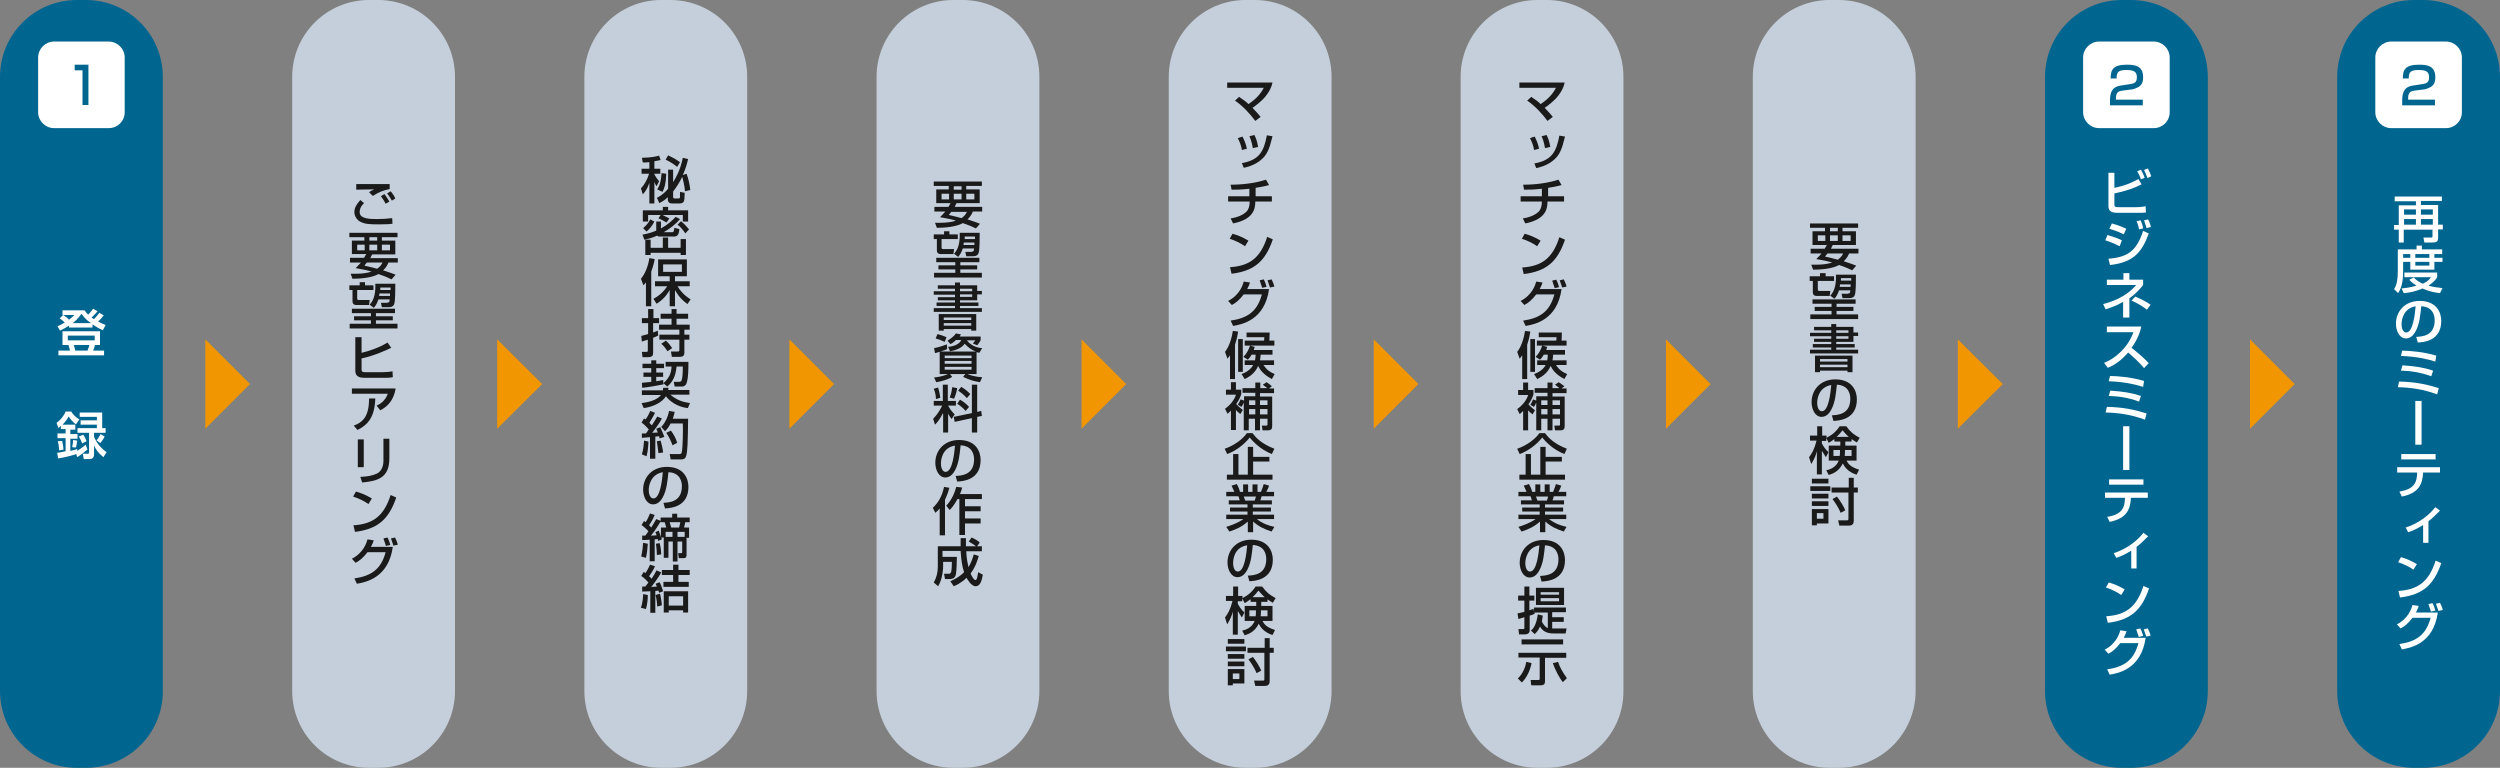
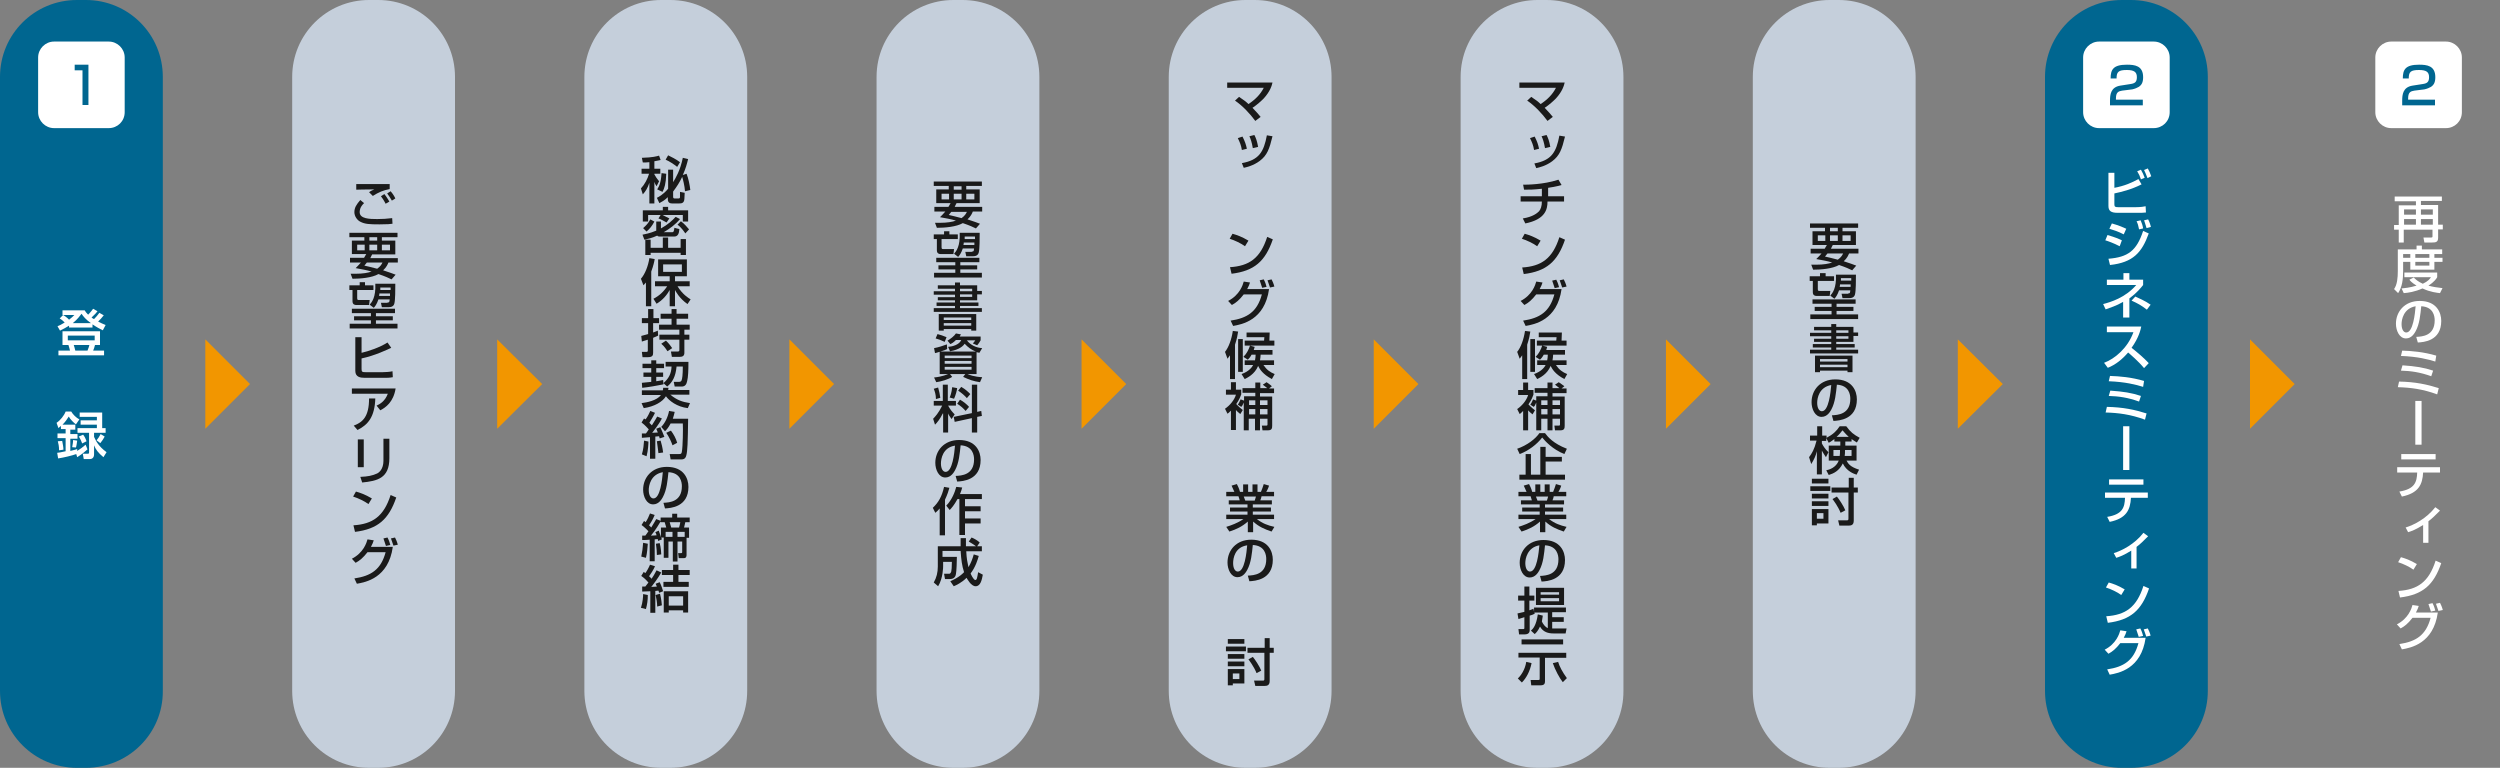
<svg xmlns="http://www.w3.org/2000/svg" version="1.1" id="レイヤー_1" x="0px" y="0px" width="800px" height="245.7px" viewBox="0 0 800 245.7" style="enable-background:new 0 0 800 245.7;" xml:space="preserve">
  <rect x="0" y="0" width="800" height="245.7" fill="#808080" stroke="none" />
  <style type="text/css">
	.st0{fill:#C5CFDB;}
	.st1{fill:#1A1A1A;}
	.st2{fill:#F29600;}
	.st3{fill:#006690;}
	.st4{fill:#FFFFFF;}
</style>
  <g>
    <g>
      <path class="st0" d="M121,245.7h-2.9c-13.6,0-24.6-11-24.6-24.6V24.6C93.5,11,104.5,0,118.1,0l2.9,0c13.6,0,24.6,11,24.6,24.6    v196.5C145.6,234.7,134.6,245.7,121,245.7z" />
      <g>
        <g>
          <path class="st1" d="M116.5,65c-1.4,1.3-1.4,2.5-1.4,2.9c0,2.1,3.1,2.2,5.6,2.2c1.6,0,3.2-0.1,4.8-0.3l0.1,1.8      c-0.6,0.1-1.7,0.2-4.2,0.2c-3.2,0-4.6-0.1-6-0.8c-1.1-0.5-2-1.8-2-3.1c0-1.5,0.7-2.5,1.9-3.9L116.5,65z M124.7,60.5      c-2.1,0.4-3.5,1-5.4,2.2l-1.2-1.2c0.5-0.4,0.6-0.4,1.7-0.9c-3.4,0-4.8,0.1-5.8,0.1v-1.8c0.5,0,2.5,0,3.3,0c1.2,0,6.3,0,7.4,0      V60.5z M123.4,65.2c-0.7-1.4-1.3-2.1-1.5-2.4l1.1-0.7c0.8,1,1.4,2.1,1.6,2.4L123.4,65.2z M125.4,64.2c-0.6-1-0.9-1.5-1.5-2.3      l1.1-0.7c0.7,0.8,1.2,1.6,1.5,2.3L125.4,64.2z" />
          <path class="st1" d="M116.5,82.5c0.3-0.6,0.5-0.8,0.7-1.2h-4.6V77h4v-1.1h-4.8v-1.4h15.4v1.4h-5V77h4.3v4.4h-7.4      c-0.2,0.3-0.3,0.6-0.6,1.2h8.8V84h-3c-0.2,0.5-0.6,1.5-1.7,2.5c1.9,0.6,3.2,1.1,4,1.4l-1.3,1.5c-0.8-0.4-2.1-1-4.2-1.7      c-2.1,1.2-5.8,1.5-8.3,1.5l-0.6-1.6c0.4,0,0.9,0,1.6,0c2.3,0,4-0.3,5.1-0.7c-1.6-0.5-3.5-0.8-5.1-1.1c0.5-0.5,1-1,1.7-1.8h-3.5      v-1.5H116.5z M114.3,80.1h2.4v-1.8h-2.4V80.1z M117.4,84c-0.2,0.2-0.4,0.5-0.8,1c0.9,0.2,2.3,0.5,4.1,1c1.1-0.8,1.4-1.4,1.7-2      H117.4z M118.2,77h2.5v-1.1h-2.5V77z M118.2,80.1h2.5v-1.8h-2.5V80.1z M122.2,80.1h2.6v-1.8h-2.6V80.1z" />
          <path class="st1" d="M116.8,90.3v1h2.7v1.5h-5.2v2.6c0,0.6,0.2,0.6,0.6,0.6h3.4l-0.2,1.6H114c-0.4,0-1.2-0.1-1.2-1.2v-3.6h-1      v-1.5h3.3v-1H116.8z M126.4,100.2h-6.1v1h5.4v1.3h-5.4v1.1h6.9v1.5h-15.3v-1.5h6.8v-1.1h-5.4v-1.3h5.4v-1h-6.1v-1.4h13.8V100.2z       M124,96.8c0.6,0,0.6-0.1,0.7-1h-3.6c-0.5,1.5-1.1,2.3-1.5,2.7l-1.3-1c0.7-0.8,2-2.4,1.8-6.7h6.4c0,1.7,0,5.2-0.3,6.3      c-0.1,0.4-0.4,1.2-1.8,1.2h-2.2l-0.3-1.4H124z M124.8,94.7c0-0.1,0-0.7,0-0.8h-3.4c0,0.2,0,0.4-0.1,0.8H124.8z M121.7,92      c0,0.2,0,0.5,0,0.8h3.3c0-0.2,0-0.7,0-0.8H121.7z" />
          <path class="st1" d="M115.7,107.8v5.1c2.2-0.5,5.8-1.7,8.3-3.3l1.2,1.7c-1.1,0.5-5.2,2.5-9.5,3.4v3.4c0,0.9,0.2,1,1.4,1h5.3      c0.9,0,2.4-0.1,3.2-0.3l0.1,1.9c-1,0.2-1.9,0.2-2.2,0.2h-6.8c-1.3,0-3-0.2-3-2.2v-10.8H115.7z" />
          <path class="st1" d="M126.6,124.3c-0.7,4.4-3.2,6.1-4.9,7l-1.2-1.5c1.1-0.5,2.7-1.4,3.6-3.8h-11.5v-1.7H126.6z M113.2,136.2      c2.9-1.1,4.9-2.9,4.9-8.7l2,0c-0.2,5.9-2.3,8.4-5.7,10.1L113.2,136.2z" />
          <path class="st1" d="M116.4,149.5h-1.9v-8.9h1.9V149.5z M124.6,146.6c0,6.5-3.9,7.3-8.7,7.8l-0.6-1.8c2.4-0.1,3.9-0.4,5.4-1.1      c1.9-1,2-3.4,2-4v-7.1h1.9V146.6z" />
          <path class="st1" d="M117.9,161.3c-1.2-0.9-3.3-1.9-4.9-2.4l0.9-1.6c1.4,0.4,2.9,0.9,5.1,2.2L117.9,161.3z M113.1,168.1      c6.1-0.4,9.7-2.8,11.9-9.7l1.8,0.8c-2.4,7-5.9,10.1-13.2,11L113.1,168.1z" />
          <path class="st1" d="M112.6,178.8c3.7-1.9,4.7-5.1,5-6.2l2,0.3c-0.2,0.6-0.4,1.2-0.9,2.1h7c-1.4,10-8.7,11.3-11.5,11.8l-0.8-1.7      c5.3-0.8,8.5-2.8,10-8.4h-5.8c-1.4,1.8-2.5,2.7-3.8,3.4L112.6,178.8z M123.5,174.7c-0.4-1.3-0.5-1.6-0.8-2.4l1.3-0.3      c0.2,0.4,0.5,0.9,0.9,2.4L123.5,174.7z M125.9,174.6c-0.4-1.3-0.7-1.9-0.8-2.3l1.3-0.3c0.3,0.6,0.6,1.2,0.9,2.3L125.9,174.6z" />
        </g>
      </g>
    </g>
    <g>
      <path class="st0" d="M214.5,245.7h-2.9c-13.6,0-24.6-11-24.6-24.6V24.6C187,11,198,0,211.6,0l2.9,0c13.6,0,24.6,11,24.6,24.6    v196.5C239.1,234.7,228.1,245.7,214.5,245.7z" />
      <g>
        <g>
          <path class="st1" d="M207.8,51.9c-0.9,0.1-1.5,0.1-2.1,0.1l-0.3-1.5c3.5-0.1,4.8-0.5,5.5-0.7l0.5,1.4c-0.5,0.1-0.8,0.2-2,0.4      v2.4h1.9v1.6h-1.9v0.2c0.5,0.9,0.7,1.2,1.5,2.2l-0.8,1.6c-0.4-0.6-0.5-0.8-0.7-1.4v6.9h-1.6v-6.6c-0.6,1.7-1.1,2.6-2.1,3.7      l-0.6-1.9c1.2-1.3,2.1-3,2.6-4.7h-2.4v-1.6h2.5V51.9z M210.2,63.3c0.6-0.3,2-1,3.6-2.9v-6.1h1.6v4c0.8-1.3,2.3-3.8,3.1-7.8      l1.7,0.4c-0.4,1.6-0.8,3.1-1.7,5.1l1.2-0.4c0.6,1.5,1,3.5,1.2,5.2l-1.7,0.4c-0.1-1.7-0.7-4-0.9-4.6c-0.8,1.7-1.7,3.1-2.9,4.7      v1.7c0,0.1,0,0.5,0.4,0.5h1.4c0.3,0,0.4-0.2,0.4-0.5c0-0.2,0-1.3,0-1.6l1.5,0.3c0,0.3-0.1,1.7-0.1,2c-0.1,1.3-0.9,1.4-1.6,1.4      h-2.4c-1.3,0-1.3-1.1-1.3-1.4v-0.6c-1.1,1.1-2,1.5-2.7,1.9L210.2,63.3z M210.3,60.6c0.6-0.9,1.2-2.1,1.4-5.2l1.5,0.2      c-0.1,3.2-0.6,4.7-1.2,5.8L210.3,60.6z M213.8,49.7c1,0.5,2.5,1.2,3.8,2.2l-0.9,1.5c-1-0.8-2.5-1.8-3.7-2.3L213.8,49.7z" />
          <path class="st1" d="M205.6,75.1c0.8-0.2,2.3-0.4,4.4-1.3v-2.9h1.5v2.2c2.2-1.2,3.7-2.6,4.7-3.7l1.4,0.7      c-1.4,1.7-3.3,3.1-5.2,4.2h2.8c0.3,0,0.5-0.3,0.6-1.4l1.6,0.4c-0.1,1.5-0.5,2.4-1.7,2.4h-4.5c-0.3,0-0.6,0-0.9-0.3      c-1.7,0.8-3.2,1.1-4.1,1.3L205.6,75.1z M211.4,68.8h-4v2.1h-1.7v-3.6h6.4v-1.1h1.7v1.1h6.4v3.6h-1.7v-2.1H212      c0.4,0.2,1.6,0.8,2.2,1.1l-0.9,1.3c-0.7-0.4-1.7-1-2.6-1.3L211.4,68.8z M209.4,70.9c-0.8,1.5-1.4,2.2-2.5,3.2l-1.1-1.1      c1.1-1,1.6-1.5,2.3-2.8L209.4,70.9z M219.5,76.5v5.1h-1.7v-0.7h-9.6v0.7h-1.7v-4.9h1.7v2.6h3.9V76h1.7v3.3h4v-2.8H219.5z       M217.9,70.8c1.1,0.8,2,1.9,2.6,2.6l-1.2,1.3c-0.2-0.3-1.2-1.9-2.5-2.8L217.9,70.8z" />
          <path class="st1" d="M206.9,90.1c-0.3,0.5-0.6,0.7-1,1.2l-0.8-2.1c1.3-1.5,2.3-4,2.7-6.6l1.7,0.3c-0.1,0.7-0.4,2.1-1.1,4v11.1      h-1.7V90.1z M209.1,95.6c1.8-0.9,3.3-2.3,4.4-4h-3.9V90h4.7v-1.6h-3.7v-5.4h9.2v5.4H216V90h4.7v1.6h-3.9      c1.6,2.6,3.4,3.7,4.2,4.2l-1,1.5c-2.6-1.8-3.8-4.1-4-4.5v5.2h-1.7v-5.2c-0.9,1.6-2.2,3.2-4.2,4.4L209.1,95.6z M212.2,84.6v2.4h6      v-2.4H212.2z" />
          <path class="st1" d="M205.2,107.5c0.7-0.2,1.4-0.4,2.2-0.6v-3.5h-2v-1.6h2v-2.9h1.7v2.9h1.8v1.6H209v3c0.8-0.3,1.1-0.4,1.5-0.6      l0.1,1.6c-0.4,0.2-0.7,0.3-1.6,0.7v4.8c0,0.8-0.2,1.4-1.7,1.4h-1.7l-0.2-1.7h1.4c0.2,0,0.5,0,0.5-0.4v-3.5      c-0.9,0.3-1.4,0.4-1.9,0.6L205.2,107.5z M214.8,98.9h1.7v1.5h3.7v1.6h-3.7v1.9h4.2v1.6H219v1.6h1.6v1.6H219v4.2      c0,0.9-0.5,1.3-1.5,1.3h-2.5l-0.3-1.7h2.1c0.5,0,0.6-0.2,0.6-0.5v-3.3H211v-1.6h6.4v-1.6h-6.5v-1.6h4V102h-3.5v-1.6h3.5V98.9z       M213.1,109c0.9,0.8,1.8,2.1,2,2.4l-1.5,1c-0.2-0.3-1-1.6-2-2.4L213.1,109z" />
          <path class="st1" d="M213.9,124c0,0.3,0,0.5-0.1,0.8h6.8v1.5h-6.1c2.1,1.7,3.7,2.3,6.3,2.7l-0.7,1.6c-3.5-0.4-6-2.4-7-3.8      c-1.1,1.8-3.7,3.3-7.1,3.8l-0.7-1.6c1.6-0.2,4.9-0.8,6.2-2.6h-6.1v-1.5h6.7c0.1-0.3,0.1-0.5,0.1-0.8H213.9z M205.4,122.5      c1-0.1,2-0.2,3-0.3v-1.6h-2.5v-1.4h2.5v-1.4h-2.8v-1.4h2.8v-1.1h1.6v1.1h2.5v1.4H210v1.4h2.2v1.4H210v1.4      c0.9-0.1,1.6-0.3,2.2-0.4l0.1,1.4c-2,0.4-4.8,0.9-6.8,1.1L205.4,122.5z M213,115.8h7.3c0,2.8-0.1,4.9-0.4,6.1      c-0.2,0.9-0.5,1.8-1.8,1.8h-2.2l-0.3-1.5h1.7c0.6,0,0.8-0.4,0.8-0.5c0.2-0.4,0.4-1.7,0.4-4.4h-2c-0.3,3.2-1.3,5-3,6.4l-1.2-1.1      c1.7-1.5,2.5-3,2.6-5.3H213V115.8z" />
          <path class="st1" d="M205.4,138.7c0.5,0,0.9,0,1.3,0c0.2-0.3,0.5-0.6,0.9-1.3c-0.2-0.2-1.1-1.3-2.3-2.2l0.8-1.3      c0.1,0.1,0.3,0.2,0.5,0.3c0.8-1.1,1.1-1.9,1.5-2.7l1.5,0.6c-0.5,1.1-1.4,2.5-1.8,3.2c0.1,0.1,0.4,0.4,0.8,0.8      c1-1.6,1.4-2.2,1.7-2.8l1.5,0.6c-0.3,0.6-0.9,1.8-3.1,4.6c0.6,0,1.2-0.1,1.8-0.1c-0.2-0.5-0.3-0.8-0.5-1.2l1.3-0.5      c0.4,0.8,1.1,2.6,1.3,3.1l-1.5,0.5c-0.1-0.3-0.1-0.4-0.2-0.7c-0.4,0-0.8,0.1-1.2,0.1v7.1H208v-6.9c-0.4,0-2.2,0.2-2.6,0.2V138.7      z M207.5,141.3c0,0.6-0.1,2.9-0.6,4.7l-1.5-0.6c0.5-1.6,0.6-3.2,0.7-4.4L207.5,141.3z M211.4,141c0.3,1.1,0.6,2.1,0.8,3.8      l-1.5,0.2c-0.1-1.1-0.4-2.9-0.5-3.8L211.4,141z M215.9,131.8c-0.1,0.6-0.3,1.2-0.6,2.2h4.9c-0.1,7.7-0.2,10.4-0.6,11.8      c-0.3,1.2-1.2,1.2-1.4,1.2h-3.6l-0.3-1.7h3c0.6,0,0.8-0.1,0.9-0.8c0.3-1.5,0.4-7.4,0.3-9h-3.9c-0.7,1.4-1.4,2.1-1.8,2.5      l-1.2-1.4c1.1-1.1,2.1-3,2.5-5.1L215.9,131.8z M214.7,137.8c0.9,1.2,1.6,2.5,2,3.9l-1.5,0.8c-0.4-1.2-1.1-2.7-2-4L214.7,137.8z" />
          <path class="st1" d="M212.3,160.9c1.9-0.1,5.9-0.3,5.9-5.3c0-1.3-0.4-4.3-4.3-4.5c-0.3,2.7-0.5,5.6-1.8,8      c-0.3,0.5-1.2,2.3-3.1,2.3c-2.1,0-3.2-2.5-3.2-4.7c0-3.9,2.8-7.3,7.6-7.3c5.4,0,6.9,3.7,6.9,6.4c0,6.5-5.8,6.8-7.5,6.9      L212.3,160.9z M207.6,156.8c0,1.8,0.7,2.7,1.5,2.7c2.2,0,2.8-6.1,3-8.4C208.2,151.8,207.6,155.4,207.6,156.8z" />
          <path class="st1" d="M207.3,174c-0.1,1.1-0.2,3-0.6,4.5l-1.5-0.4c0.3-1.4,0.5-2.8,0.6-4.4L207.3,174z M205.5,171.4      c0.6,0,0.7,0,1,0c0.2-0.3,0.7-0.9,1-1.4c-0.2-0.2-1-1.1-2.2-2l0.8-1.3c0.2,0.2,0.3,0.2,0.5,0.4c0.6-0.9,1-1.8,1.4-2.8l1.5,0.5      c-0.7,1.8-1.7,3.1-1.8,3.3c0.3,0.3,0.5,0.5,0.7,0.7c1-1.6,1.3-2.2,1.6-2.7l1.5,0.6c-0.5,0.8-1.6,2.8-3.2,4.7      c0.9,0,1.5-0.1,1.8-0.1c-0.1-0.4-0.2-0.7-0.4-1l1.1-0.5c0.4,1,0.6,1.8,0.7,2.1v-3.1h1.7c-0.1-0.4-0.4-1.4-0.5-1.7h-1.3v-1.5h3.7      v-1.2h1.6v1.2h4v1.5h-1.4c-0.2,0.8-0.3,1.3-0.4,1.7h1.6v3.3h-0.8v5.4c0,0.3,0,1.1-0.8,1.1h-1.7L217,177h1c0.2,0,0.3-0.1,0.3-0.3      v-3.4h-1.5v6.4h-1.5v-6.4h-1.4v5.2h-1.5v-6.5h-0.8l0.2,0.6l-1.2,0.5c-0.1-0.3-0.1-0.4-0.1-0.6c-0.2,0-0.3,0-1,0.1v7h-1.6v-6.9      c-0.9,0.1-1.6,0.1-2.4,0.1V171.4z M211.1,173.8c0.4,1.3,0.5,3.4,0.5,3.6l-1.4,0.2c0-0.9-0.1-2.3-0.3-3.6L211.1,173.8z       M215.2,171.8v-1.6H213v1.6H215.2z M214.3,167.1c0.1,0.3,0.4,1.5,0.5,1.7h2.5c0.1-0.3,0.3-1.1,0.4-1.7H214.3z M216.8,171.8h2.3      v-1.6h-2.3V171.8z" />
          <path class="st1" d="M207.3,190.4c0,1.7-0.2,3-0.6,4.5l-1.6-0.4c0.6-1.8,0.7-3.7,0.7-4.4L207.3,190.4z M205.3,187.7      c0.5,0,0.6,0,1.2,0c0.1-0.1,0.5-0.6,1-1.3c-0.7-0.8-1.3-1.4-2.3-2.1l0.8-1.3c0.2,0.2,0.3,0.2,0.5,0.4c0.4-0.5,1.1-1.7,1.5-2.7      l1.6,0.5c-0.4,1-1.5,2.7-1.9,3.2c0.3,0.3,0.6,0.5,0.8,0.8c0.3-0.4,1-1.5,1.6-2.7l1.5,0.7c-1,1.8-2.9,4.3-3.2,4.6      c1,0,1.5-0.1,1.8-0.1c-0.1-0.3-0.2-0.4-0.4-0.9l1.3-0.5c0.6,1.2,0.9,2.3,1.1,2.9l-1.3,0.5c0-0.2-0.1-0.4-0.2-0.7      c-0.2,0-0.3,0-1,0.1v7h-1.6v-6.9c-0.4,0-2.3,0.1-2.6,0.1V187.7z M211.2,190c0.4,1.5,0.6,3.4,0.6,3.7l-1.5,0.4      c0-1.2-0.3-2.9-0.5-3.7L211.2,190z M215.4,180.7h1.7v1.7h3.6v1.6h-3.6v2.2h3.3v1.6h-8.1v-1.6h3.1V184h-3.6v-1.6h3.6V180.7z       M220.2,189.2v6.8h-1.6v-0.7H214v0.7h-1.6v-6.8H220.2z M214,190.8v3h4.6v-3H214z" />
        </g>
      </g>
    </g>
    <g>
      <path class="st0" d="M308,245.7h-2.9c-13.6,0-24.6-11-24.6-24.6V24.6c0-13.6,11-24.6,24.6-24.6l2.9,0c13.6,0,24.6,11,24.6,24.6    v196.5C332.6,234.7,321.6,245.7,308,245.7z" />
      <g>
        <g>
          <path class="st1" d="M303.5,66.2c0.3-0.6,0.5-0.8,0.7-1.2h-4.6v-4.4h4v-1.1h-4.8v-1.4h15.4v1.4h-5v1.1h4.3V65h-7.4      c-0.2,0.3-0.3,0.6-0.6,1.2h8.8v1.5h-3c-0.2,0.5-0.6,1.5-1.7,2.5c1.9,0.6,3.2,1.1,4,1.4l-1.3,1.5c-0.8-0.4-2.1-1-4.2-1.7      c-2.1,1.2-5.8,1.5-8.3,1.5l-0.6-1.6c0.4,0,0.9,0,1.6,0c2.3,0,4-0.3,5.1-0.7c-1.6-0.5-3.5-0.8-5.1-1.1c0.5-0.5,1-1,1.7-1.8h-3.5      v-1.5H303.5z M301.3,63.8h2.4V62h-2.4V63.8z M304.4,67.8c-0.2,0.2-0.4,0.5-0.8,1c0.9,0.2,2.3,0.5,4.1,1c1.1-0.8,1.4-1.4,1.7-2      H304.4z M305.2,60.7h2.5v-1.1h-2.5V60.7z M305.2,63.8h2.5V62h-2.5V63.8z M309.2,63.8h2.6V62h-2.6V63.8z" />
          <path class="st1" d="M303.8,74v1h2.7v1.5h-5.2v2.6c0,0.6,0.2,0.6,0.6,0.6h3.4l-0.2,1.6H301c-0.4,0-1.2-0.1-1.2-1.2v-3.6h-1v-1.5      h3.3v-1H303.8z M313.4,83.9h-6.1v1h5.4v1.3h-5.4v1.1h6.9v1.5h-15.3v-1.5h6.8v-1.1h-5.4v-1.3h5.4v-1h-6.1v-1.4h13.8V83.9z       M311,80.5c0.6,0,0.6-0.1,0.7-1h-3.6c-0.5,1.5-1.1,2.3-1.5,2.7l-1.3-1c0.7-0.8,2-2.4,1.8-6.7h6.4c0,1.7,0,5.2-0.3,6.3      c-0.1,0.4-0.4,1.2-1.8,1.2h-2.2l-0.3-1.4H311z M311.8,78.4c0-0.1,0-0.7,0-0.8h-3.4c0,0.2,0,0.4-0.1,0.8H311.8z M308.7,75.7      c0,0.2,0,0.5,0,0.8h3.3c0-0.2,0-0.7,0-0.8H308.7z" />
          <path class="st1" d="M300.1,91.3h5.5v-0.9h1.6v0.9h5.5v1.8h1.5v1.1h-1.5v1.9h-5.5v0.7h5.9v1.1h-5.9v0.7h7v1.2h-15.4v-1.2h6.8      v-0.7h-5.9v-1.1h5.9v-0.7h-5.5v-1h5.5v-0.8h-6.8v-1.1h6.8v-0.8h-5.5V91.3z M300.4,100.5h12v5.3h-1.6v-0.5H302v0.5h-1.6V100.5z       M302,101.6v0.8h8.8v-0.8H302z M302,103.4v0.8h8.8v-0.8H302z M307.2,92.4v0.8h3.9v-0.8H307.2z M307.2,94.2v0.8h3.9v-0.8H307.2z" />
          <path class="st1" d="M300.6,112.6c-0.9,0.3-1,0.3-1.4,0.4l-0.3-1.6c1.2-0.2,3.1-0.8,4.1-1.2l0.1,1.5c-0.7,0.3-0.8,0.4-2.2,0.8      h11.4c-1.4-0.5-2.6-1.4-3.6-2.5c-0.4,0.6-1.6,1.9-4.7,2.4l-0.6-1.4c1.4-0.1,3.6-0.7,4.2-2.2h-1.7c-0.8,0.8-1.3,1.1-1.8,1.3      l-0.9-1.1c0.9-0.5,2.2-1.5,2.7-2.3l1.6,0.3c-0.2,0.3-0.2,0.4-0.4,0.7h6.7v1.2c-0.3,0.6-0.7,1.1-1.1,1.6l-1.4-0.6      c0.4-0.4,0.5-0.6,0.8-1h-2.7c1.1,1.5,3,2.4,4.9,2.5l-0.9,1.5c-0.3-0.1-0.5-0.1-0.9-0.2v7h-2.9c0.4,0.2,2.2,0.9,4.7,1l-0.7,1.6      c-2.1-0.3-3.5-0.8-5.4-1.7l0.7-0.9H304l0.7,0.9c-1.2,0.8-3.6,1.5-5.1,1.7l-0.7-1.5c2.8-0.3,4.2-1,4.5-1.1h-2.7V112.6z       M300,106.9c1.1,0.3,1.7,0.5,2.9,1l-0.6,1.5c-1-0.5-2.1-0.9-2.9-1.1L300,106.9z M302.3,114.6h8.6v-0.8h-8.6V114.6z M302.3,116.4      h8.6v-0.9h-8.6V116.4z M302.3,118.3h8.6v-0.9h-8.6V118.3z" />
          <path class="st1" d="M301.7,132.3c-1,2-1.9,3-2.5,3.6l-0.6-1.9c0.6-0.6,1.8-1.9,2.9-4.2h-2.7v-1.5h2.9v-5.2h1.6v5.2h2.6v1.5      h-2.5c0.7,1.3,1.3,2,2.1,2.8l-1,1.5c-0.5-0.8-0.9-1.2-1.1-1.8v6.1h-1.6V132.3z M300.2,124c0.3,1,0.6,2.4,0.7,3.3l-1.4,0.4      c0-1.4-0.4-2.6-0.7-3.3L300.2,124z M306.3,124.2c-0.1,0.8-0.5,2.3-1,3.4l-1.4-0.4c0.2-0.5,0.6-1.4,0.8-3.3L306.3,124.2z       M311,132.2v-9.1h1.7v8.7l1.3-0.3l0.2,1.6l-1.5,0.3v5H311v-4.6l-5.5,1.2l-0.3-1.6L311,132.2z M307.2,127.9      c1.1,0.6,2.2,1.5,2.9,2.3l-1.1,1.3c-0.9-1-1.6-1.6-2.7-2.3L307.2,127.9z M307.6,123.8c1.4,0.8,2.2,1.6,2.9,2.3l-1.1,1.3      c-0.7-0.8-1.6-1.6-2.8-2.4L307.6,123.8z" />
          <path class="st1" d="M305.8,152.3c1.9-0.1,5.9-0.3,5.9-5.3c0-1.3-0.4-4.3-4.3-4.5c-0.3,2.7-0.5,5.6-1.8,8      c-0.3,0.5-1.2,2.3-3.1,2.3c-2.1,0-3.2-2.5-3.2-4.7c0-3.9,2.8-7.3,7.6-7.3c5.4,0,6.9,3.7,6.9,6.4c0,6.5-5.8,6.8-7.5,6.9      L305.8,152.3z M301.1,148.3c0,1.8,0.7,2.7,1.5,2.7c2.2,0,2.8-6.1,3-8.4C301.7,143.2,301.1,146.8,301.1,148.3z" />
          <path class="st1" d="M300.8,162.6c-0.6,0.7-1,1.1-1.5,1.5l-0.8-1.6c1.8-1.7,2.9-3.6,3.6-6.7l1.7,0.3c-0.2,0.8-0.6,2.1-1.4,3.8      v11.4h-1.7V162.6z M307.9,156c-0.1,0.5-0.3,1.1-0.7,2.1h7v1.6h-5.4v2.3h5v1.6h-5v2.3h5v1.6h-5v3.7H307v-11.5h-0.6      c-1.1,2-2,3-2.5,3.5l-1.1-1.4c1.8-1.8,2.8-4.4,3.2-6L307.9,156z" />
          <path class="st1" d="M304.1,186c0.6-0.3,2.8-1.2,4.4-2.9c-0.7-2.2-0.9-3.9-1.1-6.8h-5.8v1.9h4.6c0,1.2-0.1,4.5-0.3,5.5      c-0.1,0.6-0.4,1.6-2,1.6h-1.5l-0.3-1.7h1.6c0.5,0,0.6-0.5,0.7-0.7c0.1-0.5,0.2-1.4,0.2-3.1h-2.8v1.4c0,0.2,0,3.8-1.6,6.4      l-1.4-1.2c0.9-1.6,1.3-3.2,1.3-5.1v-6.5h7.3c0-0.6,0-2.4,0-2.6h1.7c0,0.6,0,1,0,2.6h3.2c-1-0.8-1.7-1.1-2.3-1.5l0.9-1.3      c0.8,0.3,2,1,2.6,1.6l-0.8,1.2h1.5v1.6h-5c0.1,2.3,0.4,3.7,0.7,5.1c0.9-1.5,1.3-2.7,1.7-4.1l1.6,0.5c-0.3,1.1-1,3.5-2.6,5.6      c0,0.1,0.9,2.1,1.5,2.1c0.5,0,0.6-0.7,0.9-2.5l1.5,0.8c-0.3,1.6-0.7,3.7-2.3,3.7c-1.5,0-2.7-2.4-2.9-2.7      c-1.6,1.6-3.4,2.4-4.1,2.7L304.1,186z" />
        </g>
      </g>
    </g>
    <g>
      <path class="st0" d="M401.5,245.7h-2.9c-13.6,0-24.6-11-24.6-24.6V24.6c0-13.6,11-24.6,24.6-24.6l2.9,0c13.6,0,24.6,11,24.6,24.6    v196.5C426.1,234.7,415.1,245.7,401.5,245.7z" />
      <g>
        <g>
          <path class="st1" d="M401.7,38.7c-1.6-2.2-4.1-4.9-6.5-6.5l1.3-1.2c1.4,0.9,2.3,1.6,3,2.3c2-1.3,3.8-3,4.9-5.2h-11.7v-1.7h14.5      c-0.2,0.9-0.7,2.8-2.8,5.1c-0.9,0.9-2.1,2-3.6,3c1.2,1.2,2,2.2,2.6,2.9L401.7,38.7z" />
          <path class="st1" d="M397.4,48c-0.2-1.4-0.7-2.6-1.3-3.8l1.5-0.5c0.8,1.6,1.1,2.5,1.4,3.9L397.4,48z M397.4,52.2      c5.5-1,7-3.6,8-8.9l1.8,0.3c-1,4.1-1.7,6.1-4.1,7.9c-2,1.5-4.2,2-5.1,2.2L397.4,52.2z M400.9,47.4c-0.3-1.8-0.7-3-1.1-3.8      l1.6-0.4c0.5,1,0.8,1.7,1.2,3.8L400.9,47.4z" />
-           <path class="st1" d="M401.7,62.8h5.3v1.7h-5.3c0,2.5-0.7,5.7-7.1,7l-0.8-1.6c3.2-0.5,4.6-1.7,5.2-2.3c0.5-0.6,0.9-1.6,0.9-3.1      H393v-1.7h6.8v-2.4c-2.7,0.3-4,0.3-5.7,0.3l-0.3-1.6c1.1,0,6.4,0,11.3-1.6l1,1.7c-1.6,0.5-3.6,0.8-4.3,0.9V62.8z" />
          <path class="st1" d="M398.4,78.8c-1.2-0.9-3.3-1.9-4.9-2.4l0.9-1.6c1.4,0.4,2.9,0.9,5.1,2.2L398.4,78.8z M393.6,85.5      c6.1-0.4,9.7-2.8,11.9-9.7l1.8,0.8c-2.4,7-5.9,10.1-13.2,11L393.6,85.5z" />
          <path class="st1" d="M393,96.3c3.7-1.9,4.7-5.1,5-6.2l2,0.3c-0.2,0.6-0.4,1.2-0.9,2.1h7c-1.4,10-8.7,11.3-11.5,11.8l-0.8-1.7      c5.3-0.8,8.5-2.8,10-8.4h-5.8c-1.4,1.8-2.5,2.7-3.8,3.4L393,96.3z M403.9,92.1c-0.4-1.3-0.5-1.6-0.8-2.4l1.3-0.3      c0.2,0.4,0.5,0.9,0.9,2.4L403.9,92.1z M406.4,92c-0.4-1.3-0.7-1.9-0.8-2.3l1.3-0.3c0.3,0.6,0.6,1.2,0.9,2.3L406.4,92z" />
          <path class="st1" d="M393.6,113.7c-0.4,0.5-0.5,0.7-0.8,1.1l-0.8-2.2c1.2-1.5,2.1-4,2.5-6.7l1.7,0.2c-0.1,0.8-0.4,2.4-1,4.2v11      h-1.6V113.7z M396.2,119v-10.5h1.5V119H396.2z M401.6,115.3c0.1-0.6,0.2-1.1,0.2-1.8h-1.3c-0.5,0.9-0.8,1.2-1.2,1.6l-1.4-0.9      c1.1-1.1,1.7-2.4,2.1-3.6h-1.7v-1.6h6.2l0.1-1.1h-5.7v-1.5h7.4l-0.1,2.6h1.6v1.6H400l1.5,0.4c-0.1,0.4-0.2,0.7-0.3,1h6v1.5h-3.8      c0,0.5-0.1,1.1-0.2,1.8h4.5v1.5h-3.4c1,1.5,2.1,2.3,3.6,2.9l-0.9,1.6c-3-1.6-3.9-3.2-4.4-4.2c-1.1,2.7-3.5,3.8-4.3,4.2l-1-1.6      c2.5-0.9,3.4-2.3,3.7-2.9h-2.7v-1.5H401.6z" />
          <path class="st1" d="M396.9,132.5c-0.3-0.3-0.8-0.6-1.4-1.3v6.4h-1.6v-6.2c-0.5,0.5-0.8,0.8-1.1,1l-0.8-1.6      c1.6-1.1,3-2.8,3.5-4.5h-3.2v-1.6h1.6v-2.4h1.6v2.4h1.7v1.5c-0.2,0.5-0.5,1.5-1.6,3.1c0.2,0.2,0.9,1,2.1,1.9L396.9,132.5z       M398.1,128.2v-1.4h3.6v-1.1h-4.1v-1.5h4.1v-1.8h1.6v1.8h2.2c-0.3-0.2-0.8-0.7-1.4-1.1l1.2-0.8c0.4,0.3,1.2,0.8,1.7,1.3      l-0.9,0.7h1.6v1.5h-4.5v1.1h3.9v9.3c0,0.8-0.1,1.5-1.3,1.5h-1.8l-0.2-1.5h1.3c0.3,0,0.5,0,0.5-0.4v-1.8h-2.4v3.7h-1.6v-3.7h-2      v3.7h-1.6v-8.9c-0.3,0.8-0.5,1.1-0.8,1.4l-1.1-0.7c0.3-0.4,0.5-0.8,0.9-1.7L398.1,128.2z M399.7,128.1v1.5h2v-1.5H399.7z       M399.7,130.9v1.7h2v-1.7H399.7z M403.2,128.1v1.5h2.4v-1.5H403.2z M403.2,130.9v1.7h2.4v-1.7H403.2z" />
-           <path class="st1" d="M407,145.3c-3.8-1.5-6.2-4.2-7.1-5.3c-1.7,2.2-4.3,4.2-7.2,5.3l-0.8-1.7c3.2-1.1,5.9-3.2,7.1-5h1.8      c0.9,1.2,2.6,3.3,7,5L407,145.3z M406.2,146.1v1.6h-5.2v4.2h6.2v1.6h-14.6v-1.6h2v-6.6h1.7v6.6h3V143h1.7v3.2H406.2z" />
          <path class="st1" d="M392.4,168.6c1.6-0.5,3.6-1.2,5.5-2.5h-5.5v-1.4h6.8v-1h-5.6v-1.3h5.6v-1h-6v-1.3h3.5c0-0.2-0.3-1-0.4-1.3      h-3.9v-1.4h2.6c-0.1-0.2-0.6-1.4-0.9-2l1.7-0.5c0.4,0.8,0.7,1.4,1,2.5h1v-2.4h1.6v2.4h1.4v-2.4h1.6v2.4h1.1      c0.3-0.7,0.7-1.8,0.9-2.5l1.7,0.5c0,0.1-0.4,1.2-0.9,2h2.5v1.4h-4c0,0.2-0.3,1.1-0.4,1.3h3.7v1.3h-6.1v1h5.8v1.3h-5.8v1h6.8v1.4      h-5.5c1.8,1.4,3.4,2,5.6,2.5l-0.9,1.5c-2.3-0.8-4-1.5-5.9-3.2v3.4h-1.7v-3.4c-1.8,1.6-3.7,2.5-5.9,3.2L392.4,168.6z M398,158.9      c0.1,0.2,0.4,1.1,0.5,1.3h3c0.1-0.4,0.3-0.8,0.4-1.3H398z" />
          <path class="st1" d="M399.3,184.2c1.9-0.1,5.9-0.3,5.9-5.3c0-1.3-0.4-4.3-4.3-4.5c-0.3,2.7-0.5,5.6-1.8,8      c-0.3,0.5-1.2,2.3-3.1,2.3c-2.1,0-3.2-2.5-3.2-4.7c0-3.9,2.8-7.3,7.6-7.3c5.4,0,6.9,3.7,6.9,6.4c0,6.5-5.8,6.8-7.5,6.9      L399.3,184.2z M394.6,180.2c0,1.8,0.7,2.7,1.5,2.7c2.2,0,2.8-6.1,3-8.4C395.1,175.1,394.6,178.7,394.6,180.2z" />
-           <path class="st1" d="M400.1,191.8c-0.9,0.7-1.3,0.9-1.8,1.2l-0.8-1.5v0.9h-1.4v0.8c0.3,0.6,1,1.8,2.1,2.8l-0.8,1.6      c-0.8-1.2-0.9-1.4-1.3-2.1v7.6h-1.6v-7.4c-0.4,1.6-0.9,2.6-1.8,4.1l-0.7-2.2c0.9-1.2,1.7-2.5,2.4-5.3h-2.1v-1.6h2.3v-3h1.6v3      h1.4v0.7c2.1-1.1,3.2-2.2,4.2-3.7h2.1c1.4,1.9,2.3,2.6,4.3,3.7l-0.9,1.5c-0.4-0.3-0.9-0.5-1.7-1.1v0.8h-2v1.3h3.6v4.8H404      c0.5,1,1.2,2,4,2.9l-0.8,1.6c-0.9-0.3-3.2-1.1-4.4-3.6c-1.2,2.4-2.9,3.2-4.5,3.7l-0.8-1.5c0.9-0.2,3.1-0.8,4-3.1h-3.2v-4.8h3.7      v-1.3h-1.8V191.8z M401.8,197.2c0.1-0.6,0.1-0.9,0.1-1.9h-2.1v1.9H401.8z M404.7,191.1c-1.1-1-1.6-1.7-2-2.1      c-0.5,0.6-1,1.3-1.9,2.1H404.7z M405.6,197.2v-1.9h-2.1c0,1,0,1.3-0.1,1.9H405.6z" />
          <path class="st1" d="M392.3,206.9h6.4v1.5h-6.4V206.9z M392.9,204.5h5.3v1.5h-5.3V204.5z M392.9,209.3h5.3v1.5h-5.3V209.3z       M392.9,211.7h5.3v1.5h-5.3V211.7z M392.9,214.1h5.3v4.6h-3.7v0.6h-1.6V214.1z M394.5,215.5v1.8h2.1v-1.8H394.5z M404.7,208.9      h-5.5v-1.6h5.5v-3.1h1.6v3.1h1.3v1.6h-1.3v9c0,1.4-0.8,1.6-1.7,1.6h-2.9l-0.4-1.7h2.9c0.4,0,0.4-0.3,0.4-0.6V208.9z       M400.9,210.2c0.7,0.8,2.2,3.1,2.7,4.4l-1.5,0.8c-0.9-2.2-2.3-4-2.6-4.4L400.9,210.2z" />
        </g>
      </g>
    </g>
    <g>
      <path class="st0" d="M494.9,245.7H492c-13.6,0-24.6-11-24.6-24.6V24.6C467.4,11,478.4,0,492,0l2.9,0c13.6,0,24.6,11,24.6,24.6    v196.5C519.6,234.7,508.5,245.7,494.9,245.7z" />
      <g>
        <g>
          <path class="st1" d="M495.2,38.7c-1.6-2.2-4.1-4.9-6.5-6.5l1.3-1.2c1.4,0.9,2.3,1.6,3,2.3c2-1.3,3.8-3,4.9-5.2h-11.7v-1.7h14.5      c-0.2,0.9-0.7,2.8-2.8,5.1c-0.9,0.9-2.1,2-3.6,3c1.2,1.2,2,2.2,2.6,2.9L495.2,38.7z" />
          <path class="st1" d="M490.9,48c-0.2-1.4-0.7-2.6-1.3-3.8l1.5-0.5c0.8,1.6,1.1,2.5,1.4,3.9L490.9,48z M491,52.3      c5.5-1,7-3.6,8-8.9l1.8,0.3c-1,4.1-1.7,6.1-4.1,7.9c-2,1.5-4.2,2-5.1,2.2L491,52.3z M494.4,47.4c-0.3-1.8-0.7-3-1.1-3.8l1.6-0.4      c0.5,1,0.8,1.7,1.2,3.8L494.4,47.4z" />
          <path class="st1" d="M495.2,62.8h5.3v1.7h-5.3c0,2.5-0.7,5.7-7.1,7l-0.8-1.6c3.2-0.5,4.6-1.7,5.2-2.3c0.5-0.6,0.9-1.6,0.9-3.1      h-6.8v-1.7h6.8v-2.4c-2.7,0.3-4,0.3-5.7,0.3l-0.3-1.6c1.1,0,6.4,0,11.3-1.6l1,1.7c-1.6,0.5-3.6,0.8-4.3,0.9V62.8z" />
          <path class="st1" d="M491.9,78.8c-1.2-0.9-3.3-1.9-4.9-2.4l0.9-1.6c1.4,0.4,2.9,0.9,5.1,2.2L491.9,78.8z M487.1,85.6      c6.1-0.4,9.7-2.8,11.9-9.7l1.8,0.8c-2.4,7-5.9,10.1-13.2,11L487.1,85.6z" />
          <path class="st1" d="M486.6,96.3c3.7-1.9,4.7-5.1,5-6.2l2,0.3c-0.2,0.6-0.4,1.2-0.9,2.1h7c-1.4,10-8.7,11.3-11.5,11.8l-0.8-1.7      c5.3-0.8,8.5-2.8,10-8.4h-5.8c-1.4,1.8-2.5,2.7-3.8,3.4L486.6,96.3z M497.5,92.2c-0.4-1.3-0.5-1.6-0.8-2.4l1.3-0.3      c0.2,0.4,0.5,0.9,0.9,2.4L497.5,92.2z M499.9,92c-0.4-1.3-0.7-1.9-0.8-2.3l1.3-0.3c0.3,0.6,0.6,1.2,0.9,2.3L499.9,92z" />
          <path class="st1" d="M487.1,113.7c-0.4,0.5-0.5,0.7-0.8,1.1l-0.8-2.2c1.2-1.5,2.1-4,2.5-6.7l1.7,0.2c-0.1,0.8-0.4,2.4-1,4.2v11      h-1.6V113.7z M489.7,119v-10.5h1.5V119H489.7z M495.1,115.3c0.1-0.6,0.2-1.1,0.2-1.8H494c-0.5,0.9-0.8,1.2-1.2,1.6l-1.4-0.9      c1.1-1.1,1.7-2.4,2.1-3.6h-1.7v-1.6h6.2l0.1-1.1h-5.7v-1.5h7.4l-0.1,2.6h1.6v1.6h-7.7l1.5,0.4c-0.1,0.4-0.2,0.7-0.3,1h6v1.5      h-3.8c0,0.5-0.1,1.1-0.2,1.8h4.5v1.5h-3.4c1,1.5,2.1,2.3,3.6,2.9l-0.9,1.6c-3-1.6-3.9-3.2-4.4-4.2c-1.1,2.7-3.5,3.8-4.3,4.2      l-1-1.6c2.5-0.9,3.4-2.3,3.7-2.9h-2.7v-1.5H495.1z" />
          <path class="st1" d="M490.4,132.6c-0.3-0.3-0.8-0.6-1.4-1.3v6.4h-1.6v-6.2c-0.5,0.5-0.8,0.8-1.1,1l-0.8-1.6      c1.6-1.1,3-2.8,3.5-4.5h-3.2v-1.6h1.6v-2.4h1.6v2.4h1.7v1.5c-0.2,0.5-0.5,1.5-1.6,3.1c0.2,0.2,0.9,1,2.1,1.9L490.4,132.6z       M491.6,128.2v-1.4h3.6v-1.1h-4.1v-1.5h4.1v-1.8h1.6v1.8h2.2c-0.3-0.2-0.8-0.7-1.4-1.1l1.2-0.8c0.4,0.3,1.2,0.8,1.8,1.3      l-0.9,0.7h1.6v1.5h-4.5v1.1h3.9v9.3c0,0.8-0.1,1.5-1.3,1.5h-1.8l-0.2-1.5h1.3c0.3,0,0.5,0,0.5-0.4v-1.8h-2.4v3.7h-1.6v-3.7h-2      v3.7h-1.6v-8.9c-0.3,0.8-0.5,1.1-0.8,1.4l-1.1-0.7c0.3-0.4,0.5-0.8,0.9-1.7L491.6,128.2z M493.2,128.1v1.5h2v-1.5H493.2z       M493.2,130.9v1.7h2v-1.7H493.2z M496.8,128.1v1.5h2.4v-1.5H496.8z M496.8,130.9v1.7h2.4v-1.7H496.8z" />
          <path class="st1" d="M500.6,145.3c-3.8-1.5-6.2-4.2-7.1-5.3c-1.7,2.2-4.3,4.2-7.2,5.3l-0.8-1.7c3.2-1.1,5.9-3.2,7.1-5h1.8      c0.9,1.2,2.6,3.3,7,5L500.6,145.3z M499.8,146.1v1.6h-5.2v4.2h6.2v1.6h-14.6v-1.6h2v-6.6h1.7v6.6h3V143h1.7v3.2H499.8z" />
          <path class="st1" d="M485.9,168.6c1.6-0.5,3.6-1.2,5.5-2.5h-5.5v-1.4h6.8v-1h-5.6v-1.3h5.6v-1h-6v-1.3h3.5      c-0.1-0.2-0.3-1-0.4-1.3h-3.9v-1.4h2.6c-0.1-0.2-0.6-1.4-0.9-2l1.7-0.5c0.4,0.8,0.7,1.4,1,2.5h1v-2.4h1.6v2.4h1.4v-2.4h1.6v2.4      h1.1c0.3-0.7,0.7-1.8,0.9-2.5l1.7,0.5c0,0.1-0.4,1.2-0.9,2h2.5v1.4h-4c0,0.2-0.3,1.1-0.4,1.3h3.7v1.3h-6.1v1h5.8v1.3h-5.8v1h6.8      v1.4h-5.5c1.8,1.4,3.5,2,5.6,2.5l-0.9,1.5c-2.3-0.8-4-1.5-5.9-3.2v3.4h-1.7v-3.4c-1.8,1.6-3.7,2.5-5.9,3.2L485.9,168.6z       M491.5,158.9c0.1,0.2,0.4,1.1,0.5,1.3h3c0.1-0.4,0.3-0.8,0.4-1.3H491.5z" />
          <path class="st1" d="M492.8,184.3c1.9-0.1,5.9-0.3,5.9-5.3c0-1.3-0.4-4.3-4.3-4.5c-0.3,2.7-0.5,5.6-1.8,8      c-0.3,0.5-1.2,2.3-3.1,2.3c-2.1,0-3.2-2.5-3.2-4.7c0-3.9,2.8-7.3,7.6-7.3c5.4,0,6.9,3.7,6.9,6.4c0,6.5-5.8,6.8-7.5,6.9      L492.8,184.3z M488.1,180.2c0,1.8,0.7,2.7,1.5,2.7c2.2,0,2.8-6.1,3-8.4C488.7,175.2,488.1,178.8,488.1,180.2z" />
          <path class="st1" d="M493.7,197c-0.1,0.5-0.2,1.2-0.3,1.9c0.4,0.8,1,1.7,1.9,2.1v-5H491l0.1,0.4c-0.4,0.2-1.1,0.5-1.6,0.6v4.7      c0,1.2-1.1,1.3-1.5,1.3h-1.9l-0.2-1.7h1.6c0.3,0,0.3-0.2,0.3-0.4v-3.4c-1.2,0.4-1.3,0.4-1.9,0.6l-0.3-1.8      c0.5-0.1,1.3-0.3,2.2-0.5v-3.6h-2v-1.6h2v-2.9h1.6v2.9h1.6v1.6h-1.6v3.1c0.6-0.2,0.8-0.3,1.3-0.5l0.2,1v-1.4h10.2v1.5h-4.4v1.6      h3.7v1.5h-3.7v2.1h4.6l-0.3,1.6h-3.9c-1.6,0-3.3-0.4-4.3-2.2c-0.6,1.3-1.2,2-1.7,2.4l-1.2-1.1c0.6-0.5,1.7-1.6,2.2-5.2      L493.7,197z M500.5,188.1v5.5h-9v-5.5H500.5z M493,189.5v0.8h5.9v-0.8H493z M493,191.4v1h5.9v-1H493z" />
          <path class="st1" d="M490.1,212.2c-0.5,2.6-1.7,4.8-3.1,6.2l-1.3-1.3c0.9-0.8,2.3-2.7,2.7-5.3L490.1,212.2z M485.9,208.9h15.3      v1.6h-6.8v7.5c0,0.7-0.2,1.3-1.4,1.3h-3l-0.2-1.7h2.5c0.4,0,0.4-0.2,0.4-0.5v-6.7h-6.8V208.9z M486.9,204.6h13.3v1.6h-13.3      V204.6z M500.1,218.3c-1-1.2-2.5-4-3.2-6.1l1.7-0.4c0.4,1.4,1.4,3.3,2.8,5.2L500.1,218.3z" />
        </g>
      </g>
    </g>
    <g>
      <path class="st0" d="M588.4,245.7h-2.9c-13.6,0-24.6-11-24.6-24.6V24.6c0-13.6,11-24.6,24.6-24.6l2.9,0C602,0,613,11,613,24.6    v196.5C613,234.7,602,245.7,588.4,245.7z" />
      <g>
        <g>
          <path class="st1" d="M583.9,79.6c0.3-0.6,0.5-0.8,0.7-1.2H580V74h4v-1.1h-4.8v-1.4h15.4v1.4h-5V74h4.3v4.4h-7.4      c-0.2,0.3-0.3,0.6-0.6,1.2h8.8v1.5h-3c-0.2,0.5-0.6,1.5-1.7,2.5c1.9,0.6,3.2,1.1,4,1.4l-1.3,1.5c-0.8-0.4-2.1-1-4.2-1.7      c-2.1,1.2-5.8,1.5-8.3,1.5l-0.6-1.6c0.4,0,0.9,0,1.6,0c2.3,0,4-0.3,5.1-0.7c-1.6-0.5-3.5-0.8-5.1-1.1c0.5-0.5,1-1,1.7-1.8h-3.5      v-1.5H583.9z M581.7,77.1h2.4v-1.8h-2.4V77.1z M584.8,81.1c-0.2,0.2-0.4,0.5-0.8,1c0.9,0.2,2.3,0.5,4.1,1c1.1-0.8,1.4-1.4,1.7-2      H584.8z M585.6,74h2.5v-1.1h-2.5V74z M585.6,77.1h2.5v-1.8h-2.5V77.1z M589.6,77.1h2.6v-1.8h-2.6V77.1z" />
          <path class="st1" d="M584.2,87.4v1h2.7v1.5h-5.2v2.6c0,0.6,0.2,0.6,0.6,0.6h3.4l-0.2,1.6h-4.2c-0.4,0-1.2-0.1-1.2-1.2v-3.6h-1      v-1.5h3.3v-1H584.2z M593.8,97.2h-6.1v1h5.4v1.3h-5.4v1.1h6.9v1.5h-15.3v-1.5h6.8v-1.1h-5.4v-1.3h5.4v-1H580v-1.4h13.8V97.2z       M591.4,93.9c0.6,0,0.6-0.1,0.7-1h-3.6c-0.5,1.5-1.1,2.3-1.5,2.7l-1.3-1c0.7-0.8,2-2.4,1.8-6.7h6.4c0,1.7,0,5.2-0.3,6.3      c-0.1,0.4-0.4,1.2-1.8,1.2h-2.2l-0.3-1.4H591.4z M592.2,91.8c0-0.1,0-0.7,0-0.8h-3.4c0,0.2,0,0.4-0.1,0.8H592.2z M589.1,89      c0,0.2,0,0.5,0,0.8h3.3c0-0.2,0-0.7,0-0.8H589.1z" />
          <path class="st1" d="M580.5,104.6h5.5v-0.9h1.6v0.9h5.5v1.8h1.5v1.1h-1.5v1.9h-5.5v0.7h5.9v1.1h-5.9v0.7h7v1.2h-15.4v-1.2h6.8      v-0.7h-5.9v-1.1h5.9v-0.7h-5.5v-1h5.5v-0.8h-6.8v-1.1h6.8v-0.8h-5.5V104.6z M580.8,113.8h12v5.3h-1.6v-0.5h-8.8v0.5h-1.6V113.8z       M582.4,114.9v0.8h8.8v-0.8H582.4z M582.4,116.7v0.8h8.8v-0.8H582.4z M587.6,105.7v0.8h3.9v-0.8H587.6z M587.6,107.6v0.8h3.9      v-0.8H587.6z" />
          <path class="st1" d="M586.2,132.9c1.9-0.1,5.9-0.3,5.9-5.3c0-1.3-0.4-4.3-4.3-4.5c-0.3,2.7-0.5,5.6-1.8,8      c-0.3,0.5-1.2,2.3-3.1,2.3c-2.1,0-3.2-2.5-3.2-4.7c0-3.9,2.8-7.3,7.6-7.3c5.4,0,6.9,3.7,6.9,6.4c0,6.5-5.8,6.8-7.5,6.9      L586.2,132.9z M581.5,128.9c0,1.8,0.7,2.7,1.5,2.7c2.2,0,2.8-6.1,3-8.4C582.1,123.9,581.5,127.4,581.5,128.9z" />
          <path class="st1" d="M587,140.5c-0.9,0.7-1.3,0.9-1.8,1.2l-0.8-1.5v0.9H583v0.8c0.3,0.6,1,1.8,2.1,2.8l-0.8,1.6      c-0.8-1.2-0.9-1.4-1.3-2.1v7.6h-1.6v-7.4c-0.4,1.6-0.9,2.6-1.8,4.1l-0.7-2.2c0.9-1.2,1.7-2.5,2.4-5.3h-2.1v-1.6h2.3v-3h1.6v3      h1.4v0.7c2.1-1.1,3.2-2.2,4.2-3.7h2.1c1.4,1.9,2.3,2.6,4.3,3.7l-0.9,1.5c-0.4-0.3-0.9-0.5-1.7-1.1v0.8h-2v1.3h3.6v4.8h-3.2      c0.5,1,1.2,2,4,2.9l-0.8,1.6c-0.9-0.3-3.2-1.1-4.4-3.6c-1.2,2.4-2.9,3.2-4.5,3.7l-0.8-1.5c0.9-0.2,3.1-0.8,4-3.1h-3.2v-4.8h3.7      v-1.3H587V140.5z M588.7,145.9c0.1-0.6,0.1-0.9,0.1-1.9h-2.1v1.9H588.7z M591.6,139.8c-1.1-1-1.6-1.7-2-2.1      c-0.5,0.6-1,1.3-1.9,2.1H591.6z M592.5,145.9v-1.9h-2.1c0,1,0,1.3-0.1,1.9H592.5z" />
          <path class="st1" d="M579.3,155.6h6.4v1.5h-6.4V155.6z M579.8,153.2h5.3v1.5h-5.3V153.2z M579.8,158h5.3v1.5h-5.3V158z       M579.8,160.4h5.3v1.5h-5.3V160.4z M579.8,162.9h5.3v4.6h-3.7v0.6h-1.6V162.9z M581.4,164.2v1.8h2.1v-1.8H581.4z M591.6,157.6      h-5.5v-1.6h5.5v-3.1h1.6v3.1h1.3v1.6h-1.3v9c0,1.4-0.8,1.6-1.7,1.6h-2.9l-0.4-1.7h2.9c0.4,0,0.4-0.3,0.4-0.6V157.6z       M587.8,158.9c0.7,0.8,2.2,3.1,2.7,4.4l-1.5,0.8c-0.9-2.2-2.3-4-2.6-4.4L587.8,158.9z" />
        </g>
      </g>
    </g>
    <polygon class="st2" points="159.1,108.6 159.1,137.2 173.5,122.9  " />
    <polygon class="st2" points="65.7,108.6 65.7,137.2 80,122.9  " />
    <polygon class="st2" points="252.6,108.6 252.6,137.2 266.9,122.9  " />
    <polygon class="st2" points="346.1,108.6 346.1,137.2 360.4,122.9  " />
    <polygon class="st2" points="439.6,108.6 439.6,137.2 453.9,122.9  " />
    <polygon class="st2" points="533.1,108.6 533.1,137.2 547.4,122.9  " />
    <polygon class="st2" points="626.5,108.6 626.5,137.2 640.9,122.9  " />
    <polygon class="st2" points="720,108.6 720,137.2 734.3,122.9  " />
    <g>
      <g>
        <path class="st3" d="M27.5,245.7h-2.9C11,245.7,0,234.7,0,221.1L0,24.6C0,11,11,0,24.6,0l2.9,0c13.6,0,24.6,11,24.6,24.6v196.5     C52.2,234.7,41.1,245.7,27.5,245.7z" />
        <g>
          <g>
            <path class="st4" d="M22.3,104.1c-1.1,0.7-2.1,1.2-3.1,1.7l-0.8-1.4c0.6-0.2,1.3-0.6,2.3-1.2c-0.9-0.9-1.3-1.1-1.6-1.3l1.1-1.1       c1.2,0.7,1.8,1.4,1.9,1.5c0.9-0.7,1.2-1,1.7-1.5H20v-1.5h7.1c0.2,0.4,0.5,0.8,1.1,1.4c0.1-0.1,0.9-0.9,1.6-1.9l1.4,0.8       c-0.3,0.4-0.8,1-1.9,2c0.3,0.3,0.8,0.5,0.8,0.5c0.6-0.6,1.2-1.3,1.7-2l1.4,0.8c-0.5,0.7-1.2,1.4-1.8,2c0.9,0.5,1.7,0.8,2.4,1.1       l-0.9,1.7c-0.8-0.4-2-1-3.3-1.9v1h-7.5V104.1z M32,106v4.4h-1.6c-0.2,0.9-0.4,1.3-0.6,1.8h3.5v1.5H18.7v-1.5h3.7       c-0.1-0.4-0.2-0.9-0.5-1.8H20V106H32z M21.7,107.4v1.5h8.6v-1.5H21.7z M29.1,103.4c-1.6-1.1-2.5-2.2-3-3       c-0.5,0.6-1.2,1.7-2.8,3H29.1z M23.6,110.4c0.2,0.6,0.3,1,0.5,1.8H28c0.3-0.7,0.6-1.7,0.6-1.8H23.6z" />
            <path class="st4" d="M24.4,145.3c-1.4,0.5-3.9,1.1-5.8,1.4l-0.3-1.8c0.6-0.1,1.1-0.1,2.7-0.5v-4.2h-2.6v-1.5H21v-1.4h-1.5v-1       c-0.4,0.3-0.6,0.5-0.8,0.7l-0.6-1.7c1.2-0.8,2.4-2.3,2.9-3.6h1.8c0.5,0.9,1.6,2,2.6,2.5l-1.1,1.6c-0.7-0.5-1.8-1.6-2.3-2.5       c-0.5,0.8-1.1,1.7-2,2.6h4.1v1.6h-1.6v1.4h2.3v1.5h-2.3v3.9c1.2-0.3,1.6-0.4,2.2-0.6l0,0.6c1.1-0.7,1.8-1.2,2.7-2l0.6,1.5       c-0.8,0.7-1.7,1.5-3.3,2.5L24.4,145.3z M19.9,141.1c0.2,0.9,0.4,2.1,0.4,2.8l-1.4,0.2c0-1.3-0.2-2.1-0.4-2.9L19.9,141.1z        M24.7,141c-0.1,0.7-0.2,1.6-0.4,2.2l-1.2-0.1c0.2-1,0.3-1.9,0.3-2.3L24.7,141z M32.7,132v5h1.1v1.5h-3.7v1.3       c0.6,1.3,1.4,3,4,4.9l-1,1.6c-1.7-1.4-2.5-2.5-3-3.8v2.9c0,1.2-0.8,1.5-1.3,1.5h-2l-0.3-1.7H28c0.4,0,0.5-0.1,0.5-0.4v-6.3       h-3.7v-1.5H31v-1.1h-5.2v-1.4H31v-1.1h-5.5V132H32.7z M26.6,139.1c0.5,0.6,0.9,1.5,1.1,2.1l-1.4,0.7c-0.2-0.6-0.7-1.7-1.1-2.2       L26.6,139.1z M33.5,139.7c-0.3,0.6-0.9,1.5-1.4,2.1l-1.2-0.9c0.6-0.7,0.8-1.1,1.3-2L33.5,139.7z" />
          </g>
        </g>
      </g>
      <path class="st4" d="M34.8,41H17.3c-2.8,0-5.1-2.3-5.1-5.1V18.4c0-2.8,2.3-5.1,5.1-5.1h17.5c2.8,0,5.1,2.3,5.1,5.1v17.5    C39.9,38.8,37.6,41,34.8,41z" />
      <g>
        <g>
          <path class="st3" d="M28.3,20.7v12.9h-1.9V22.5h-2.5v-1.8H28.3z" />
        </g>
      </g>
    </g>
    <g>
      <g>
        <path class="st3" d="M681.9,245.7H679c-13.6,0-24.6-11-24.6-24.6V24.6C654.4,11,665.4,0,679,0l2.9,0c13.6,0,24.6,11,24.6,24.6     v196.5C706.5,234.7,695.5,245.7,681.9,245.7z" />
        <g>
          <g>
            <path class="st4" d="M676.6,55.3v4.8c3.2-0.6,5.5-1.6,7.7-2.8l1,1.7c-3.4,1.7-6.4,2.4-8.7,2.9v3.5c0,0.8,0.3,0.9,1.3,0.9h5.5       c1.7,0,2.7-0.2,3.2-0.3l0.1,2c-0.7,0.1-1.4,0.1-3.5,0.1h-5.6c-2.2,0-2.9-0.7-2.9-2.2V55.3H676.6z M685.1,57.4       c-0.4-1.2-0.6-1.6-1.2-2.6l1.2-0.5c0.5,0.9,0.9,1.7,1.2,2.6L685.1,57.4z M687.2,57c-0.5-1.4-0.8-1.9-1.1-2.6l1.2-0.5       c0.4,0.7,0.8,1.6,1.1,2.5L687.2,57z" />
            <path class="st4" d="M678.3,78.8c-1.9-1-3.9-1.7-4.6-1.9l0.7-1.7c0.2,0.1,2.9,0.8,4.6,1.7L678.3,78.8z M674.7,82.8       c6.2-0.5,9-2.5,11.1-8.9l1.8,0.8c-2.2,6.1-5,9.3-12.4,10.1L674.7,82.8z M679.6,75c-1.7-0.9-3.3-1.4-4.6-1.8l0.8-1.7       c2.5,0.7,3.7,1.3,4.6,1.7L679.6,75z M684.5,73.4c-0.2-1.1-0.4-1.8-0.8-2.6l1.3-0.3c0.4,1,0.6,1.4,0.8,2.6L684.5,73.4z        M686.9,73c-0.4-1.5-0.7-2.1-0.8-2.5l1.3-0.3c0.5,0.9,0.8,2,0.9,2.4L686.9,73z" />
            <path class="st4" d="M681.3,101.6h-1.9v-5c-2.2,1.3-4.3,1.9-5.6,2.4l-0.8-1.7c2.3-0.6,7.1-2,10.6-6.1h-9.4v-1.7h5.3v-2.1h1.9       v2.1h4.4v1.7c-0.7,0.9-2,2.5-4.4,4.3V101.6z M687,99.1c-1.8-1.4-2.9-2-4.9-2.9l1.2-1.3c0.9,0.4,3.2,1.4,4.9,2.6L687,99.1z" />
            <path class="st4" d="M673.3,116.1c3.5-1.3,7.6-4.8,9.4-9.8h-8.5v-1.8h11c-0.2,1-0.8,3.6-3.1,6.8c1.9,1.5,3.8,3.1,5.5,4.9       l-1.5,1.6c-1.8-2.2-4.4-4.4-5.1-5c-1.9,2.2-4,3.9-6.5,4.9L673.3,116.1z" />
            <path class="st4" d="M686.4,134.3c-4.6-1.7-8.6-2.2-12.6-2.3l0.4-1.8c5.2,0.1,8.9,0.9,12.7,2.1L686.4,134.3z M684.5,128.5       c-3.6-1.3-6.5-1.7-9.7-1.8l0.5-1.7c4.2,0.3,6.8,0.7,9.8,1.7L684.5,128.5z M685.8,123.8c-2.2-0.7-5.7-1.6-11-1.8l0.4-1.7       c3.1,0.1,6.8,0.4,10.9,1.6L685.8,123.8z" />
            <path class="st4" d="M681.4,150.4h-2v-14h2V150.4z" />
            <path class="st4" d="M687.3,157.6v1.7h-5.4c-0.2,3.9-1.5,6.6-6.8,7.7l-0.8-1.6c4.9-0.8,5.6-3,5.7-6.1h-6.4v-1.7H687.3z        M685.9,153.4v1.7h-11v-1.7H685.9z" />
            <path class="st4" d="M683.6,181.9H682v-5.7c-2.4,1.5-3.8,2-4.8,2.3l-0.8-1.5c2.6-0.8,6.6-2.8,9.5-6.5l1.5,1.1       c-1.6,1.6-2.5,2.5-3.7,3.4V181.9z" />
            <path class="st4" d="M678.8,190.4c-1.2-0.9-3.3-1.9-4.9-2.4l0.9-1.6c1.4,0.4,2.9,0.9,5.1,2.2L678.8,190.4z M674,197.2       c6.1-0.4,9.7-2.8,11.9-9.7l1.8,0.8c-2.4,7-5.9,10.1-13.2,11L674,197.2z" />
            <path class="st4" d="M673.5,207.9c3.7-1.9,4.7-5.1,5-6.2l2,0.3c-0.2,0.6-0.4,1.2-0.9,2.1h7c-1.4,10-8.7,11.3-11.5,11.8       l-0.8-1.7c5.3-0.8,8.5-2.8,10-8.4h-5.8c-1.4,1.8-2.5,2.7-3.8,3.4L673.5,207.9z M684.4,203.8c-0.4-1.3-0.5-1.6-0.8-2.4l1.3-0.3       c0.2,0.4,0.5,0.9,0.9,2.4L684.4,203.8z M686.8,203.7c-0.4-1.3-0.7-1.9-0.8-2.3l1.3-0.3c0.3,0.6,0.6,1.2,0.9,2.3L686.8,203.7z" />
          </g>
        </g>
      </g>
      <path class="st4" d="M689.2,41h-17.5c-2.8,0-5.1-2.3-5.1-5.1V18.4c0-2.8,2.3-5.1,5.1-5.1h17.5c2.8,0,5.1,2.3,5.1,5.1v17.5    C694.3,38.8,692,41,689.2,41z" />
      <g>
        <g>
          <path class="st3" d="M679.1,29c-1.1,0.2-2,0.4-2,2.5v0.4h8.6v1.8h-10.5v-1.4c0-2,0.2-4.4,3.3-4.9l3.2-0.5      c1.4-0.2,2.1-0.6,2.1-2.2c0-1.6-0.8-2.3-3.2-2.3c-2.7,0-3.3,0.6-3.3,2.7h-1.9c0-2.8,0.8-4.4,5.2-4.4c2.5,0,5.2,0.3,5.2,4      c0,1.7-0.5,2.5-1.4,3.1c-0.5,0.3-1.2,0.6-2.1,0.8L679.1,29z" />
        </g>
      </g>
    </g>
    <g>
      <g>
-         <path class="st3" d="M775.4,245.7h-2.9c-13.6,0-24.6-11-24.6-24.6V24.6c0-13.6,11-24.6,24.6-24.6l2.9,0C789,0,800,11,800,24.6     v196.5C800,234.7,789,245.7,775.4,245.7z" />
        <g>
          <g>
            <path class="st4" d="M781.5,64.3h-6.8v1.3h5.5v6.3h1.5v1.5h-1.5v2.7c0,1.4-0.8,1.5-1.9,1.5h-2.5l-0.3-1.6h2.5       c0.4,0,0.4-0.2,0.4-0.4v-2.1h-9.2v4.1h-1.6v-4.1h-1.5v-1.5h1.5v-6.3h5.5v-1.3h-6.8v-1.5h15.1V64.3z M769.3,67v1.7h3.8V67H769.3       z M769.3,70.1v1.8h3.8v-1.8H769.3z M774.7,67v1.7h3.8V67H774.7z M774.7,70.1v1.8h3.8v-1.8H774.7z" />
            <path class="st4" d="M767.4,79.8h5.9v-1.2h1.7v1.2h6.5v1.5H779v1.2h2.6v1.3H779v2.5h-7.7v-2.5H769v3c0,2.5-0.3,5.1-1.6,7       l-1.3-1.3c1-1.4,1.2-3.6,1.2-5.8V79.8z M772.4,88.8c0.5,0.5,1.3,1.3,2.9,2c1.7-0.8,2.3-1.6,2.6-2.1h-8.5v-1.5h10.5v1.5       c-0.2,0.4-0.9,1.5-2.8,2.7c1.4,0.4,2.7,0.6,4.5,0.8l-0.8,1.6c-0.8-0.1-3.1-0.3-5.6-1.5c-2.5,1.1-4.6,1.4-6,1.5l-0.7-1.5       c0.9-0.1,2.5-0.2,4.8-0.9c-1.5-0.9-2.1-1.6-2.3-1.9L772.4,88.8z M769,81.3v1.2h2.3v-1.2H769z M772.9,81.3v1.2h4.5v-1.2H772.9z        M772.9,83.8V85h4.5v-1.2H772.9z" />
            <path class="st4" d="M773.2,107.8c1.9-0.1,5.9-0.3,5.9-5.3c0-1.3-0.4-4.3-4.3-4.5c-0.3,2.7-0.5,5.6-1.8,8       c-0.3,0.5-1.2,2.3-3.1,2.3c-2.1,0-3.2-2.5-3.2-4.7c0-3.9,2.8-7.3,7.6-7.3c5.4,0,6.9,3.7,6.9,6.4c0,6.5-5.8,6.8-7.5,6.9       L773.2,107.8z M768.5,103.7c0,1.8,0.7,2.7,1.5,2.7c2.2,0,2.8-6.1,3-8.4C769.1,98.7,768.5,102.3,768.5,103.7z" />
            <path class="st4" d="M779.9,126.2c-4.6-1.7-8.6-2.2-12.6-2.3l0.4-1.8c5.2,0.1,8.9,0.9,12.7,2.1L779.9,126.2z M778,120.4       c-3.6-1.3-6.5-1.7-9.7-1.8l0.5-1.7c4.2,0.3,6.8,0.7,9.8,1.7L778,120.4z M779.3,115.7c-2.2-0.7-5.7-1.6-11-1.8l0.4-1.7       c3.1,0.1,6.8,0.4,10.9,1.6L779.3,115.7z" />
            <path class="st4" d="M774.9,142.3h-2v-14h2V142.3z" />
            <path class="st4" d="M780.8,149.5v1.7h-5.4c-0.2,3.9-1.5,6.6-6.8,7.7l-0.8-1.6c4.9-0.8,5.6-3,5.7-6.1h-6.4v-1.7H780.8z        M779.4,145.3v1.7h-11v-1.7H779.4z" />
            <path class="st4" d="M777.1,173.7h-1.7V168c-2.4,1.5-3.8,2-4.8,2.3l-0.8-1.5c2.6-0.8,6.6-2.8,9.5-6.5l1.5,1.1       c-1.6,1.6-2.5,2.5-3.7,3.4V173.7z" />
            <path class="st4" d="M772.3,182.3c-1.2-0.9-3.3-1.9-4.9-2.4l0.9-1.6c1.4,0.4,2.9,0.9,5.1,2.2L772.3,182.3z M767.5,189.1       c6.1-0.4,9.7-2.8,11.9-9.7l1.8,0.8c-2.4,7-5.9,10.1-13.2,11L767.5,189.1z" />
            <path class="st4" d="M767,199.8c3.7-1.9,4.7-5.1,5-6.2l2,0.3c-0.2,0.6-0.4,1.2-0.9,2.1h7c-1.4,10-8.7,11.3-11.5,11.8l-0.8-1.7       c5.3-0.8,8.5-2.8,10-8.4H772c-1.4,1.8-2.5,2.7-3.8,3.4L767,199.8z M777.9,195.7c-0.4-1.3-0.5-1.6-0.8-2.4l1.3-0.3       c0.2,0.4,0.5,0.9,0.9,2.4L777.9,195.7z M780.3,195.5c-0.4-1.3-0.7-1.9-0.8-2.3l1.3-0.3c0.3,0.6,0.6,1.2,0.9,2.3L780.3,195.5z" />
          </g>
        </g>
      </g>
      <g>
        <path class="st4" d="M782.7,41h-17.5c-2.8,0-5.1-2.3-5.1-5.1V18.4c0-2.8,2.3-5.1,5.1-5.1h17.5c2.8,0,5.1,2.3,5.1,5.1v17.5     C787.8,38.8,785.5,41,782.7,41z" />
        <g>
          <g>
            <path class="st3" d="M772.6,29c-1.1,0.2-2,0.4-2,2.5v0.4h8.6v1.8h-10.5v-1.4c0-2,0.2-4.4,3.3-4.9l3.2-0.5       c1.4-0.2,2.1-0.6,2.1-2.2c0-1.6-0.8-2.3-3.2-2.3c-2.7,0-3.3,0.6-3.3,2.7h-1.9c0-2.8,0.8-4.4,5.2-4.4c2.5,0,5.2,0.3,5.2,4       c0,1.7-0.5,2.5-1.4,3.1c-0.5,0.3-1.2,0.6-2.1,0.8L772.6,29z" />
          </g>
        </g>
      </g>
    </g>
  </g>
</svg>